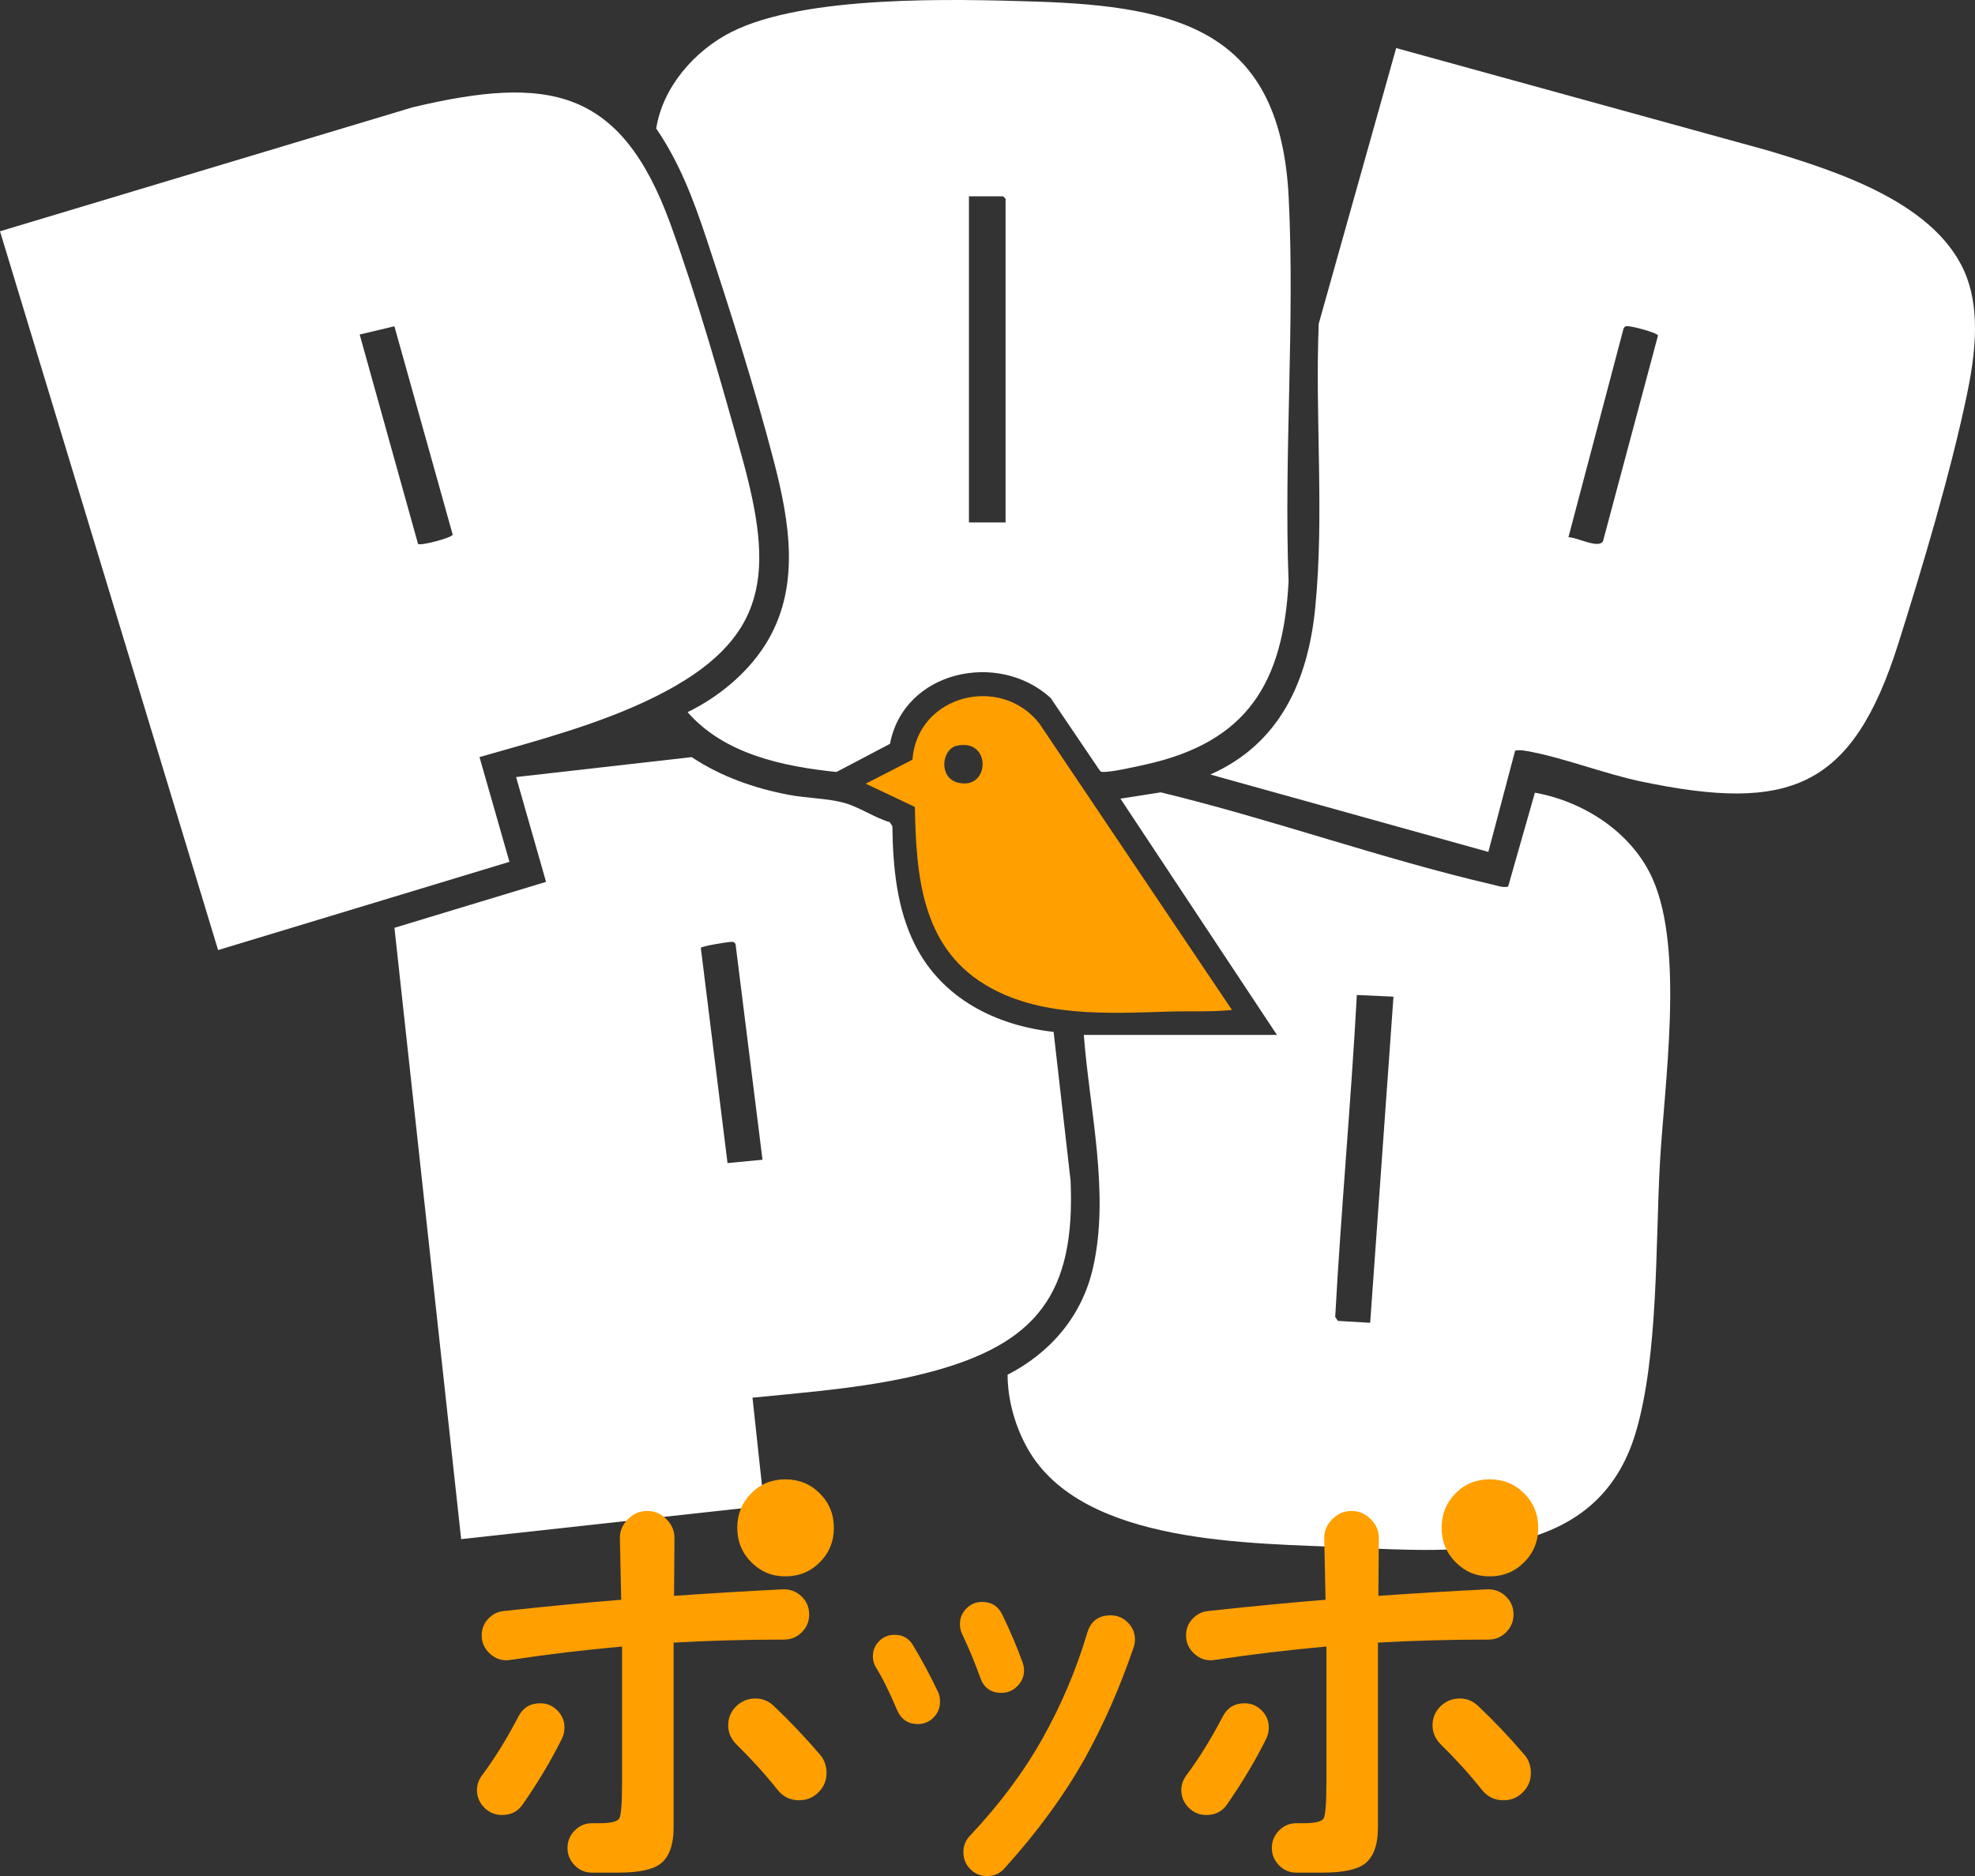
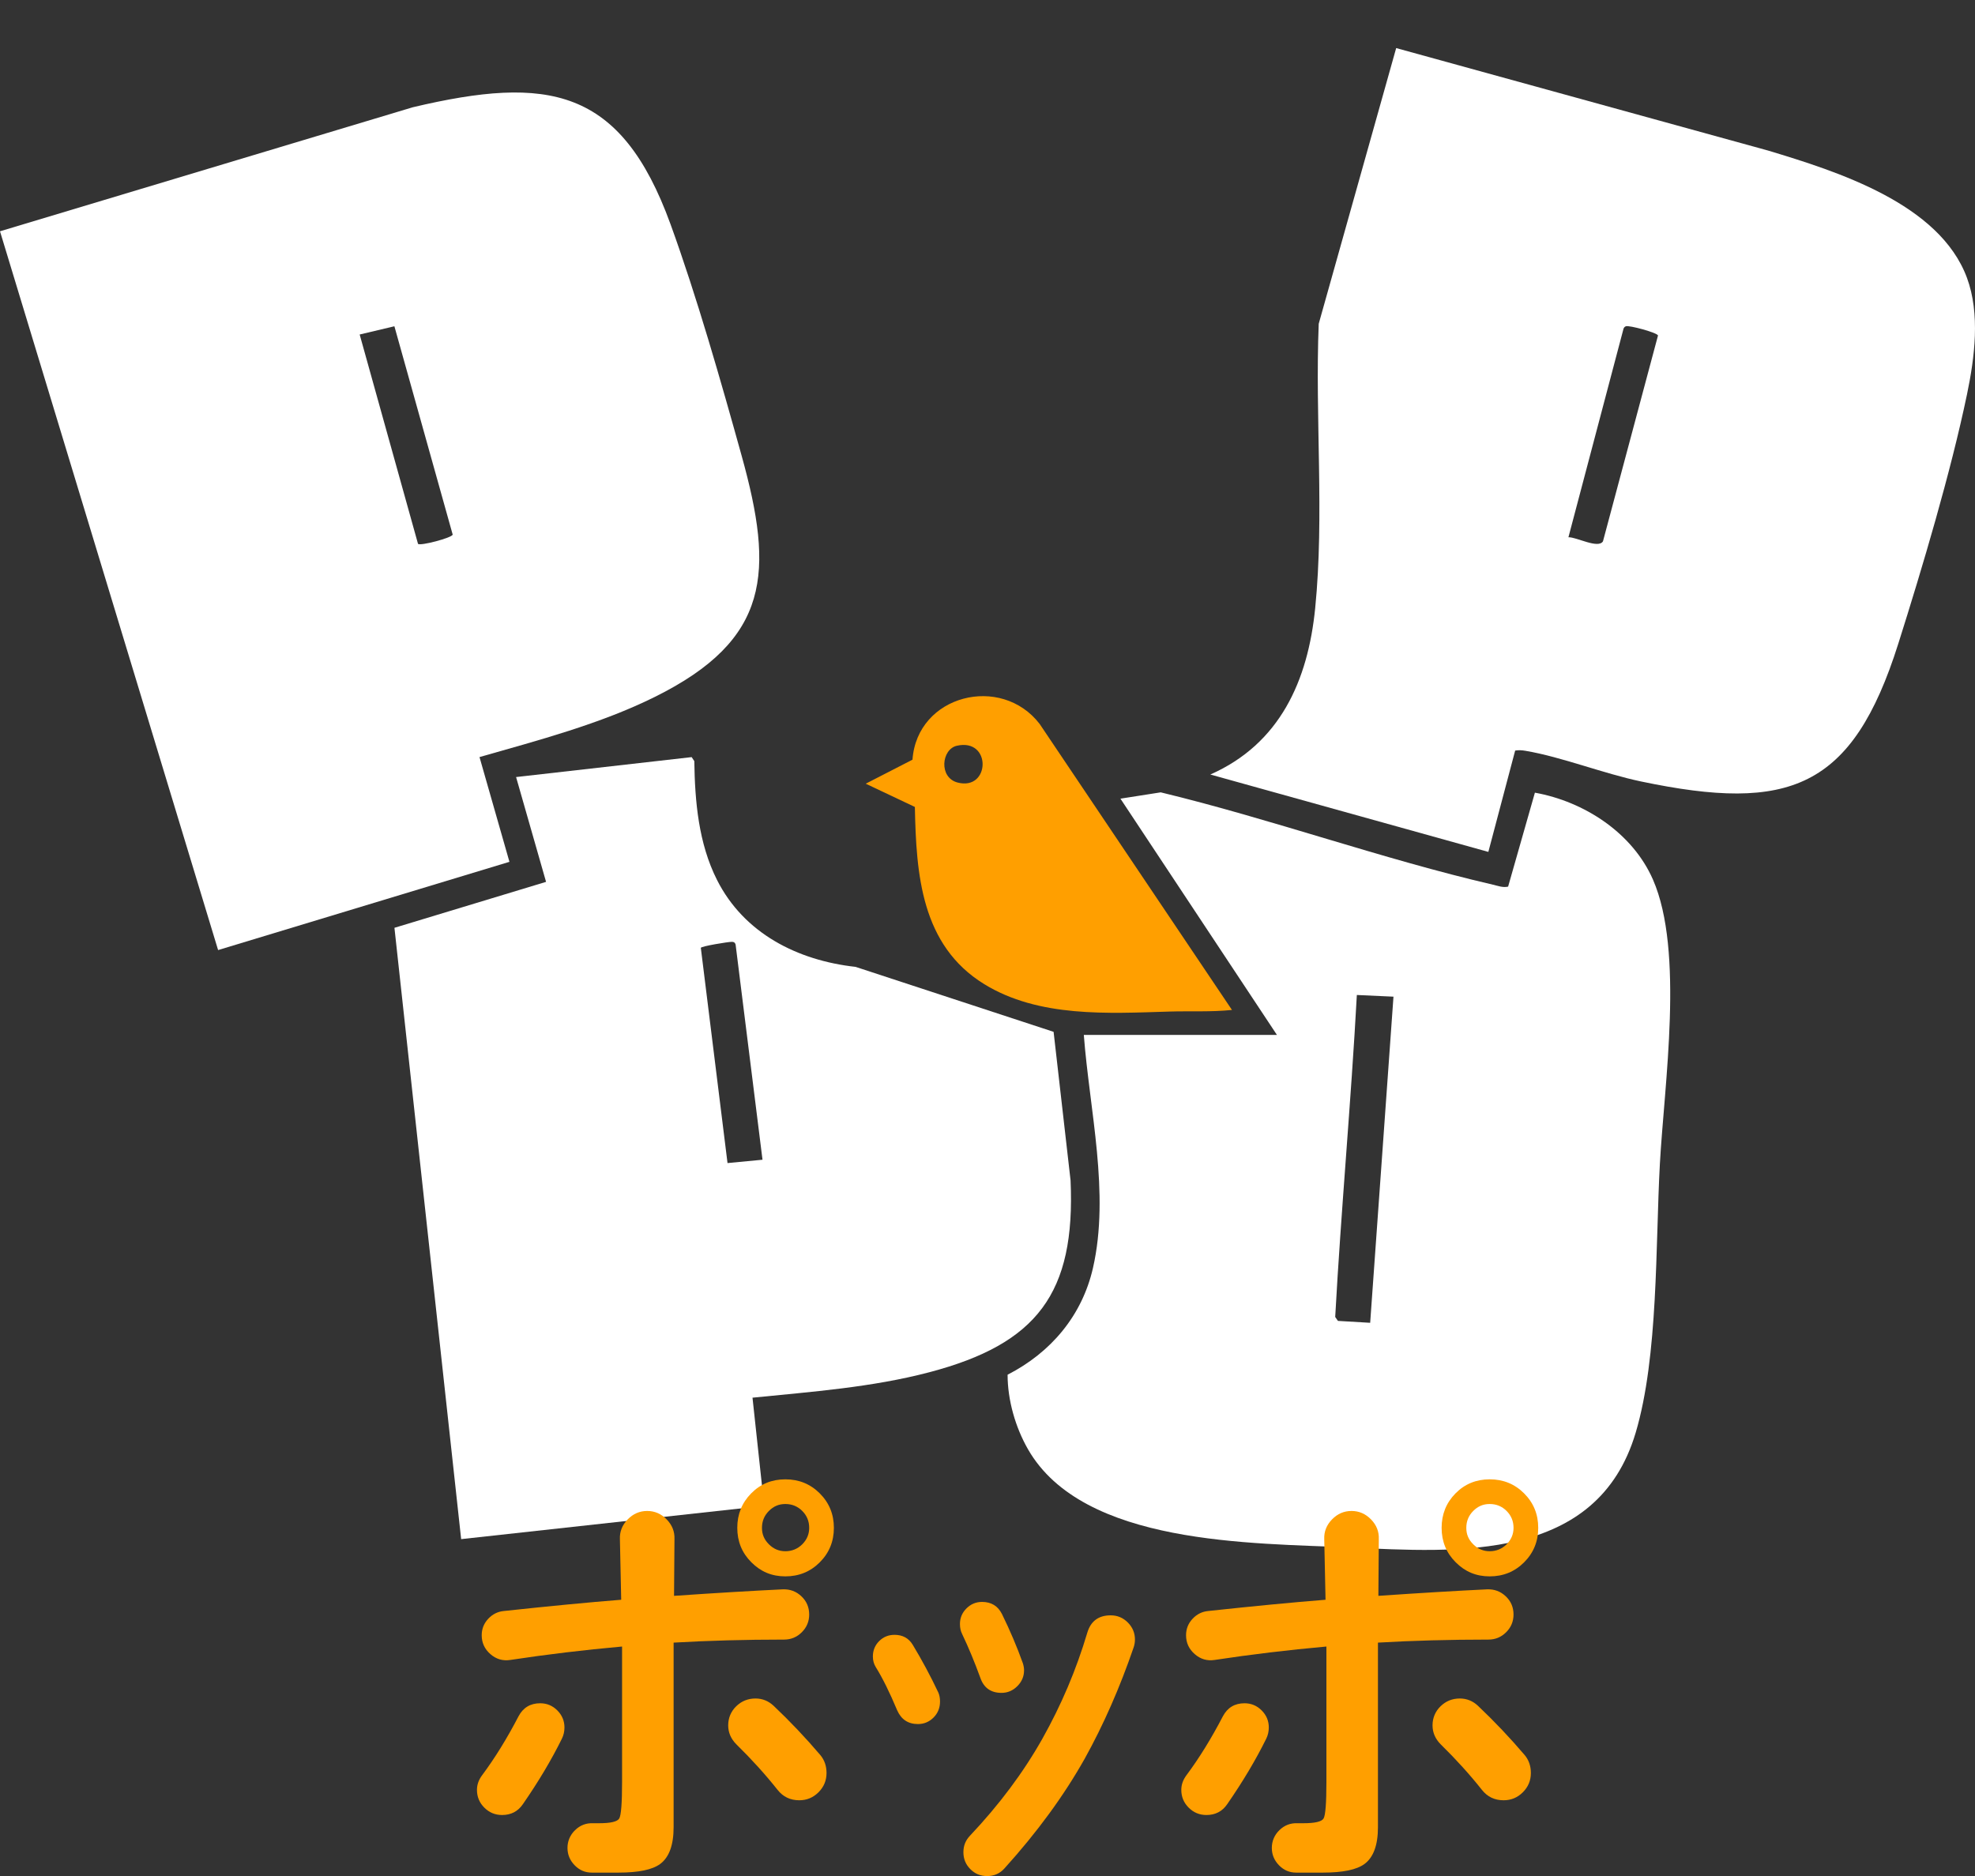
<svg xmlns="http://www.w3.org/2000/svg" viewBox="0 0 1141.61 1084.57" data-name="Calque 1" id="Calque_1">
  <rect x="0" y="0" width="1141.61" height="1084.57" fill="#333333" stroke="none" />
  <defs>
    <style>
      .cls-1 {
        fill: #fff;
      }

      .cls-2 {
        fill: #ff9f00;
      }
    </style>
  </defs>
  <g>
    <path d="M277.17,437.68l17.3,60.55-168.4,51.01L0,133.71,238.64,62c78.12-18.5,120.19-11.51,148.93,67.59,15.16,41.72,29.2,90.95,41.14,133.95,18.68,67.27,16.78,106.11-50.18,139.34-31.59,15.68-67.61,25.15-101.37,34.79ZM227.96,188.62l-20.06,4.76,33.73,121.05c1.49,1.26,19.45-3.49,20.05-5.34l-33.71-120.48Z" class="cls-1" />
    <path d="M875.81,433.91l-15.5,58.58-160.7-44.74c40.25-17.78,56.44-54.28,60.61-96.2,5.35-53.64-.14-110.28,2.04-164.38l44.77-159.38,214.95,59.24c39.94,12.05,99.12,30.65,114.99,73.6,7.69,20.82,4.45,46.05.02,67.33-9.38,45.03-25.73,99.88-39.69,144.06-26.59,84.19-63.15,97.68-148.64,79.77-21.94-4.6-45.93-14.21-66.92-17.75-1.95-.33-3.98-.47-5.94-.13ZM906.61,310.59c4.69-.15,17.24,6.84,19.96,2.34l31.81-118.99c-.56-1.65-16.58-5.99-18.53-5.33-.75.25-1.19.77-1.43,1.5l-31.82,120.48Z" class="cls-1" />
-     <path d="M397.44,411.69c17.44-8.41,34.15-22.12,44.66-38.57,21.01-32.88,14.38-71.26,5.1-106.9-10.85-41.7-25.35-87.45-38.93-128.47-7.39-22.33-15.59-43.93-28.96-63.46,3.74-24,22.32-45.22,43.74-55.93C465.4-2.8,550.32-.6,598.13.89c84.26,2.64,141.95,17.47,146.76,113.03,3.67,72.95-2.82,148.97-.05,222.24-3.07,58.6-23.83,92.81-82.74,105.83-5.91,1.31-19.26,4.4-24.64,4.27-.8-.02-1.36-.21-1.81-.9l-28.37-41.89c-30.13-27.53-84.73-15.85-92.85,26.55l-30.93,16.27c-30.9-3.18-64.84-10.29-86.05-34.59ZM581.25,302.02V114.92l-1.44-1.44h-19.73v188.54h21.17Z" class="cls-1" />
    <path d="M871.74,512.55l15.48-54.3c28.35,5.09,56.39,23.13,68.24,50.25,18.13,41.48,6.51,118.41,4,164.36-2.57,46.96-.83,111.12-13.97,155.34-22.24,74.88-102.38,69.33-165.53,66.39-56.19-2.62-153.86-1.13-185.74-56.75-7.32-12.77-11.79-28.44-11.8-43.11,24.98-12.81,43.04-34.05,49.36-61.75,9.84-43.11-2-91.26-5.3-134.68h111.63s-90.46-136.59-90.46-136.59l23.29-3.65c64.07,15.47,128.05,38.56,192.06,53.39,2.87.66,5.7,1.82,8.73,1.11ZM805.47,576.18l-21.17-.97c-3.37,62.09-9.12,124.07-12.51,186.14l1.58,2.27,18.63,1.1,13.47-188.54Z" class="cls-1" />
-     <path d="M609.01,596.51l9.81,85.92c2.92,65.32-19.42,94.47-81.63,110.87-33.24,8.76-68.07,11.28-102.22,14.71l6.74,62.53-175.15,19.24-38.56-353.41,87.64-26.56-17.33-60.59,101.49-11.53c16.9,11.25,36.23,18.03,56.16,21.81,10.15,1.92,22.5,2.03,31.95,4.62,8.67,2.37,17.55,8.59,26.37,11.16l1.53,2.32c.34,23.4,2.45,47.51,13.11,68.66,15.57,30.91,46.56,46.57,80.1,50.28ZM440.75,670.45l-15.55-124.42c-.35-1.15-.97-1.54-2.16-1.55-2.08-.02-17.72,2.53-17.94,3.48l15.43,124.42,20.21-1.93Z" class="cls-1" />
+     <path d="M609.01,596.51l9.81,85.92c2.92,65.32-19.42,94.47-81.63,110.87-33.24,8.76-68.07,11.28-102.22,14.71l6.74,62.53-175.15,19.24-38.56-353.41,87.64-26.56-17.33-60.59,101.49-11.53l1.53,2.32c.34,23.4,2.45,47.51,13.11,68.66,15.57,30.91,46.56,46.57,80.1,50.28ZM440.75,670.45l-15.55-124.42c-.35-1.15-.97-1.54-2.16-1.55-2.08-.02-17.72,2.53-17.94,3.48l15.43,124.42,20.21-1.93Z" class="cls-1" />
    <path d="M712.12,583.86c-12.03,1.25-24.06.56-36.12.93-35.49,1.08-75.61,3.56-107.18-15.91-36.33-22.41-39.24-63.39-40-102.38l-28.4-13.44,27.02-13.88c2.7-37.51,51.25-49.57,73.48-20.7l111.2,165.39ZM553.06,431.13c-8.84,2.02-10.55,18.39.46,21.26,18.95,4.94,19.76-25.88-.46-21.26Z" class="cls-2" />
  </g>
  <g>
-     <circle r="23.01" cy="885.16" cx="454.59" class="cls-2" />
-     <circle r="23.01" cy="885.16" cx="861.7" class="cls-2" />
    <g>
      <path d="M326.27,998.69c0,2.34-.5,4.51-1.5,6.51-6.01,12.19-13.52,24.79-22.53,37.81-2.84,4.17-6.85,6.26-12.02,6.26-4,0-7.43-1.42-10.26-4.26-2.84-2.83-4.26-6.26-4.26-10.27,0-3,1-5.84,3.01-8.51,7.34-9.85,14.35-21.2,21.03-34.05,2.67-5.01,6.84-7.51,12.52-7.51,3.84,0,7.14,1.38,9.89,4.13,2.75,2.75,4.13,6.05,4.13,9.89ZM467.74,933.34c0,4-1.42,7.43-4.26,10.26-2.84,2.84-6.26,4.26-10.26,4.26-22.53,0-43.82.59-63.85,1.75v106.67c0,10.35-2.59,17.44-7.76,21.28-4.51,3.34-12.52,5.01-24.04,5.01h-15.53c-3.84,0-7.13-1.42-9.89-4.26-2.75-2.84-4.13-6.18-4.13-10.02s1.46-7.43,4.38-10.26c2.92-2.84,6.38-4.17,10.39-4.01h3.51c6.67,0,10.56-.91,11.64-2.75,1.08-1.84,1.63-8.84,1.63-21.03v-78.37c-22.2,2-43.74,4.59-64.6,7.76-4.34.67-8.18-.46-11.52-3.38-3.34-2.92-5.01-6.55-5.01-10.89,0-3.67,1.25-6.84,3.76-9.52,2.5-2.67,5.51-4.17,9.01-4.5,26.37-2.84,48.99-5.01,67.86-6.51-.17-7.84-.42-19.53-.75-35.06-.17-4.34,1.33-8.14,4.5-11.39,3.17-3.26,6.93-4.88,11.27-4.88s8.09,1.63,11.27,4.88c3.17,3.26,4.67,7.05,4.5,11.39,0,2-.08,12.94-.25,32.8,24.37-1.67,45.32-2.92,62.85-3.76,4.17-.16,7.76,1.17,10.76,4.01,3.01,2.84,4.51,6.35,4.51,10.52ZM477.76,1024.98c0,4.34-1.55,8.06-4.63,11.14-3.09,3.09-6.8,4.63-11.14,4.63-5.18,0-9.35-2-12.52-6.01-7.01-8.84-14.94-17.61-23.79-26.29-3.17-3.17-4.76-6.84-4.76-11.02s1.54-8.01,4.63-11.02c3.09-3,6.8-4.5,11.14-4.5,4.01,0,7.51,1.42,10.52,4.25,9.52,9.02,18.53,18.53,27.04,28.54,2.33,2.84,3.51,6.26,3.51,10.27ZM482.01,883.26c0,7.85-2.72,14.48-8.14,19.91-5.43,5.43-12.06,8.14-19.91,8.14s-14.24-2.71-19.65-8.14c-5.43-5.42-8.14-12.06-8.14-19.91s2.67-14.48,8.01-19.91c5.34-5.42,11.93-8.14,19.78-8.14s14.48,2.71,19.91,8.14c5.42,5.43,8.14,12.06,8.14,19.91ZM467.74,883.26c0-3.84-1.34-7.1-4.01-9.77-2.67-2.67-5.93-4.01-9.76-4.01s-6.85,1.34-9.52,4.01c-2.67,2.67-4.01,5.93-4.01,9.77s1.34,6.84,4.01,9.51c2.67,2.67,5.84,4.01,9.52,4.01s7.09-1.33,9.76-4.01c2.67-2.67,4.01-5.84,4.01-9.51Z" class="cls-2" />
      <path d="M543.36,983.67c0,3.67-1.25,6.76-3.75,9.26-2.5,2.5-5.51,3.76-9.02,3.76-5.68,0-9.68-2.67-12.02-8.01-4.34-10.35-8.43-18.61-12.27-24.79-1.17-1.83-1.75-3.92-1.75-6.26,0-3.51,1.21-6.47,3.63-8.89,2.42-2.42,5.38-3.63,8.89-3.63,4.67,0,8.18,1.92,10.52,5.76,5.34,8.85,10.27,18.03,14.77,27.54.67,1.5,1,3.26,1,5.26ZM591.93,965.64c0,3.51-1.29,6.55-3.88,9.14-2.59,2.59-5.63,3.88-9.14,3.88-6.18,0-10.27-2.92-12.27-8.76-3.34-9.18-6.84-17.61-10.51-25.29-.84-1.67-1.25-3.59-1.25-5.76,0-3.5,1.25-6.51,3.76-9.01,2.5-2.5,5.51-3.76,9.01-3.76,5.34,0,9.18,2.34,11.52,7.01,4.67,9.51,8.68,18.95,12.02,28.29.5,1.5.75,2.92.75,4.26ZM656.03,947.86c0,1.5-.25,3.01-.75,4.51-8.01,23.37-17.45,44.82-28.29,64.35-12.02,21.37-27.46,42.48-46.32,63.35-2.67,3.01-6.01,4.5-10.02,4.5s-7.1-1.34-9.76-4c-2.67-2.67-4.01-5.93-4.01-9.77s1.25-6.84,3.76-9.52c17.03-18.03,31-36.76,41.94-56.21,10.93-19.45,19.57-39.85,25.92-61.22,2-6.67,6.51-10.01,13.52-10.01,3.84,0,7.14,1.38,9.89,4.13,2.75,2.75,4.13,6.06,4.13,9.89Z" class="cls-2" />
      <path d="M733.4,998.69c0,2.34-.5,4.51-1.5,6.51-6.01,12.19-13.52,24.79-22.53,37.81-2.84,4.17-6.85,6.26-12.02,6.26-4,0-7.43-1.42-10.26-4.26-2.84-2.83-4.26-6.26-4.26-10.27,0-3,1-5.84,3.01-8.51,7.34-9.85,14.35-21.2,21.03-34.05,2.67-5.01,6.84-7.51,12.52-7.51,3.84,0,7.14,1.38,9.89,4.13,2.75,2.75,4.13,6.05,4.13,9.89ZM874.87,933.34c0,4-1.42,7.43-4.26,10.26-2.84,2.84-6.26,4.26-10.26,4.26-22.53,0-43.82.59-63.85,1.75v106.67c0,10.35-2.59,17.44-7.76,21.28-4.51,3.34-12.52,5.01-24.04,5.01h-15.53c-3.84,0-7.13-1.42-9.89-4.26-2.75-2.84-4.13-6.18-4.13-10.02s1.46-7.43,4.38-10.26c2.92-2.84,6.38-4.17,10.39-4.01h3.51c6.67,0,10.56-.91,11.64-2.75,1.08-1.84,1.63-8.84,1.63-21.03v-78.37c-22.2,2-43.74,4.59-64.6,7.76-4.34.67-8.18-.46-11.52-3.38-3.34-2.92-5.01-6.55-5.01-10.89,0-3.67,1.25-6.84,3.76-9.52,2.5-2.67,5.51-4.17,9.01-4.5,26.37-2.84,48.99-5.01,67.86-6.51-.17-7.84-.42-19.53-.75-35.06-.17-4.34,1.33-8.14,4.5-11.39,3.17-3.26,6.93-4.88,11.27-4.88s8.09,1.63,11.27,4.88c3.17,3.26,4.67,7.05,4.5,11.39,0,2-.08,12.94-.25,32.8,24.37-1.67,45.32-2.92,62.85-3.76,4.17-.16,7.76,1.17,10.76,4.01,3.01,2.84,4.51,6.35,4.51,10.52ZM884.89,1024.98c0,4.34-1.55,8.06-4.63,11.14-3.09,3.09-6.8,4.63-11.14,4.63-5.18,0-9.35-2-12.52-6.01-7.01-8.84-14.94-17.61-23.79-26.29-3.17-3.17-4.76-6.84-4.76-11.02s1.54-8.01,4.63-11.02c3.09-3,6.8-4.5,11.14-4.5,4.01,0,7.51,1.42,10.52,4.25,9.52,9.02,18.53,18.53,27.04,28.54,2.33,2.84,3.51,6.26,3.51,10.27ZM889.14,883.26c0,7.85-2.72,14.48-8.14,19.91-5.43,5.43-12.06,8.14-19.91,8.14s-14.24-2.71-19.65-8.14c-5.43-5.42-8.14-12.06-8.14-19.91s2.67-14.48,8.01-19.91c5.34-5.42,11.93-8.14,19.78-8.14s14.48,2.71,19.91,8.14c5.42,5.43,8.14,12.06,8.14,19.91ZM874.87,883.26c0-3.84-1.34-7.1-4.01-9.77-2.67-2.67-5.93-4.01-9.76-4.01s-6.85,1.34-9.52,4.01c-2.67,2.67-4.01,5.93-4.01,9.77s1.34,6.84,4.01,9.51c2.67,2.67,5.84,4.01,9.52,4.01s7.09-1.33,9.76-4.01c2.67-2.67,4.01-5.84,4.01-9.51Z" class="cls-2" />
    </g>
  </g>
</svg>